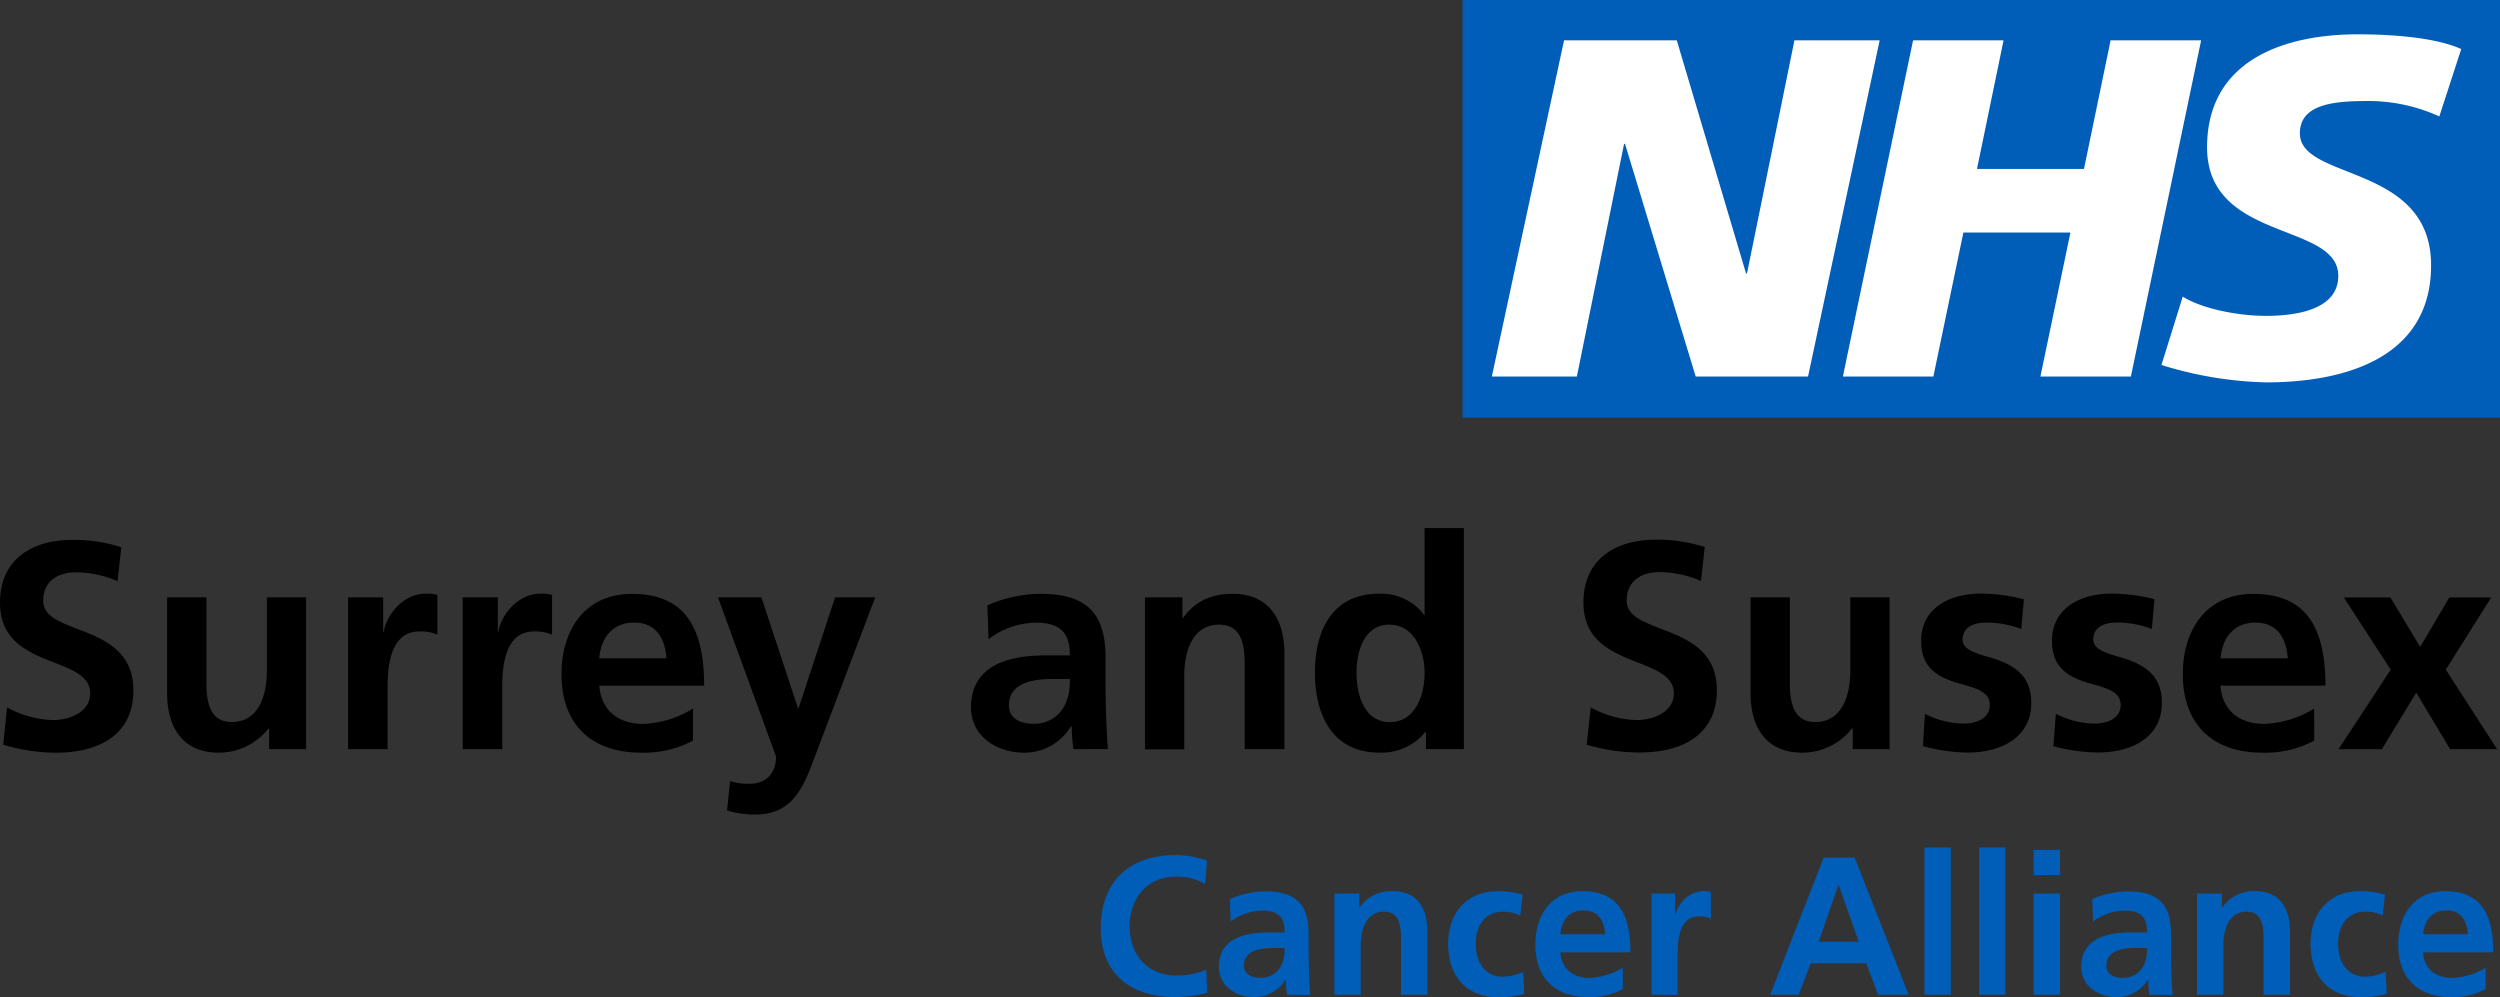
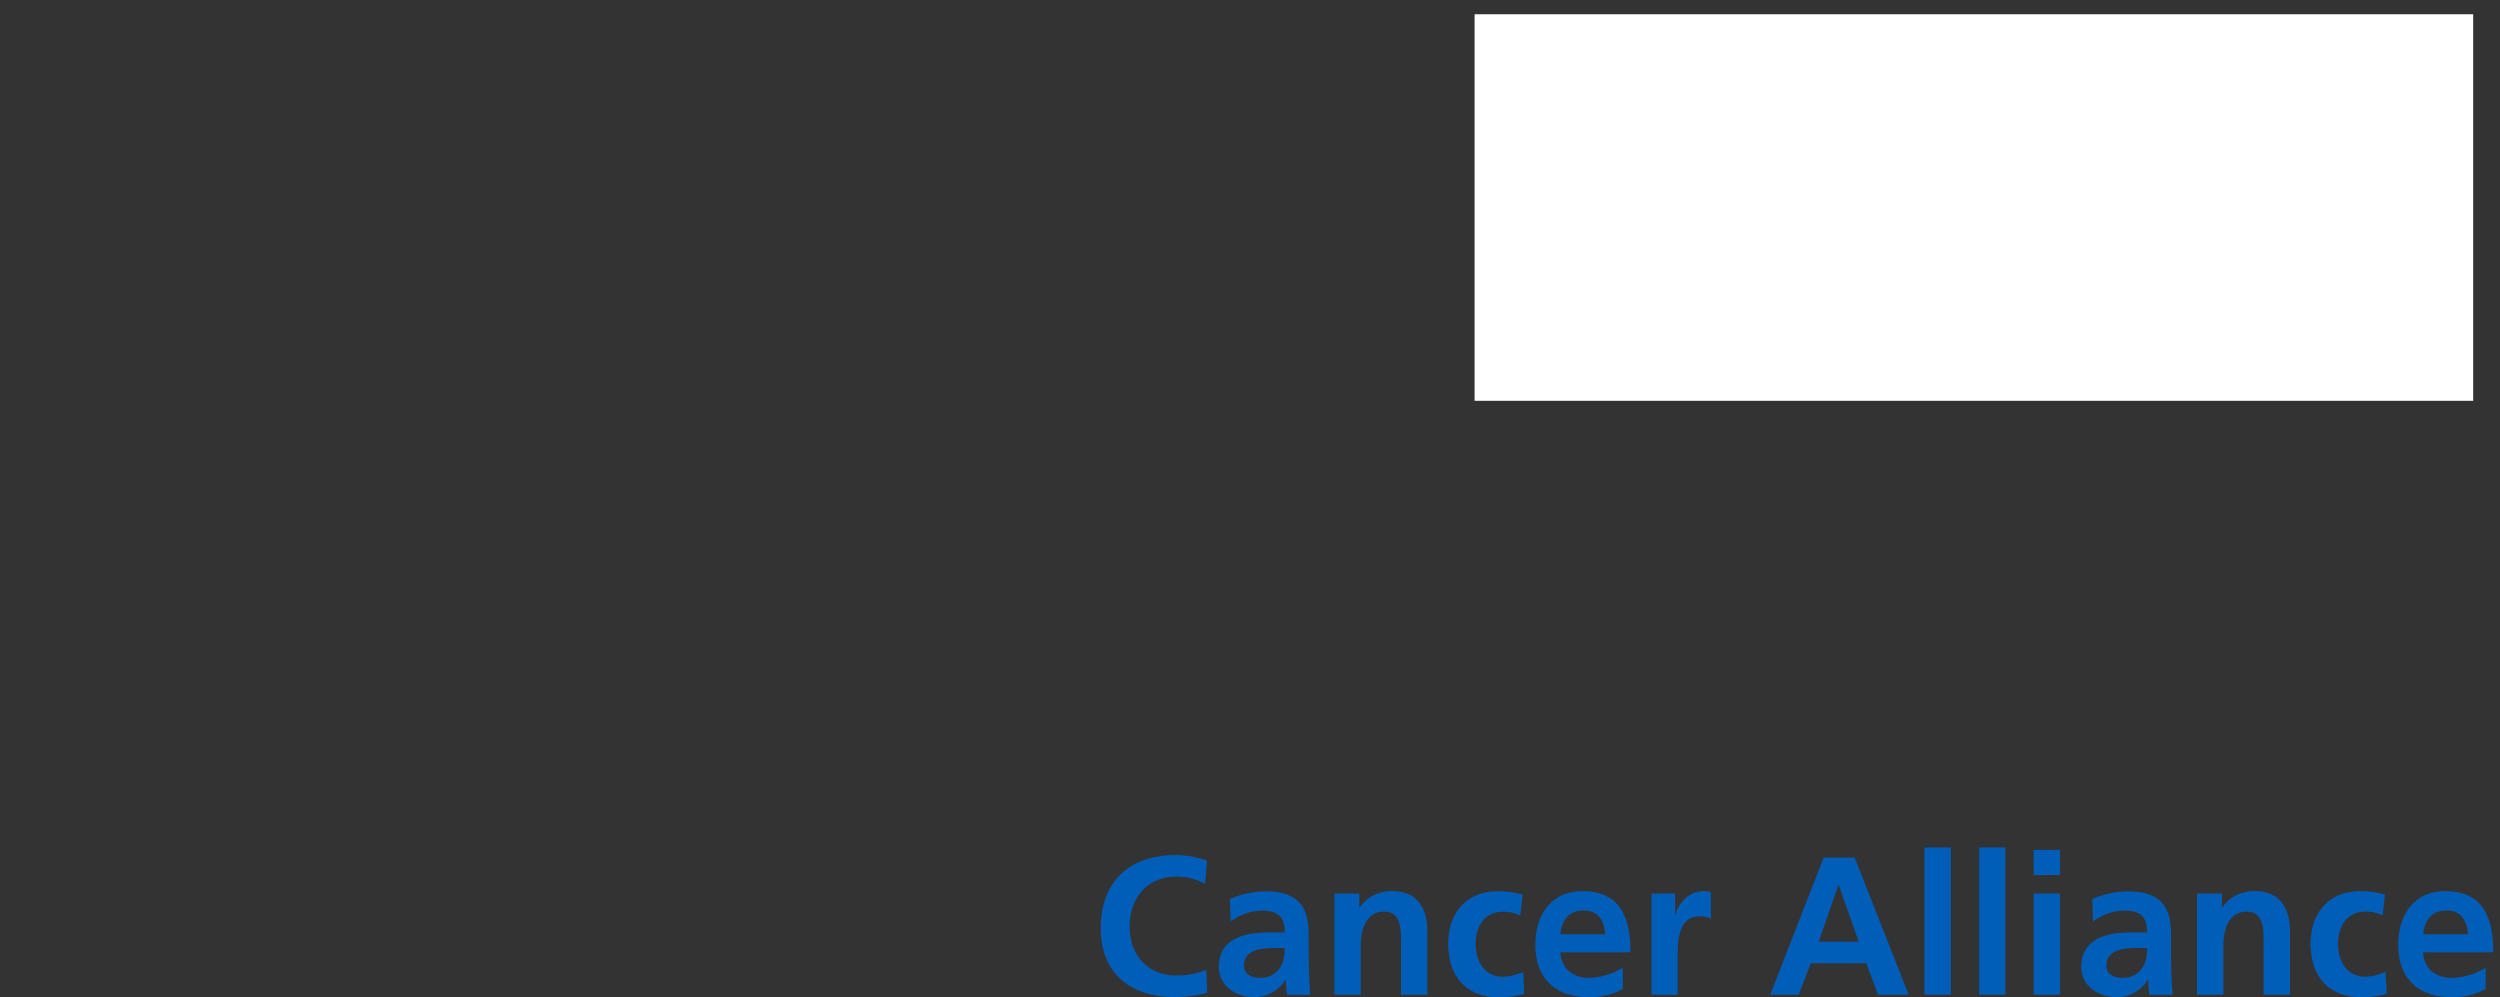
<svg xmlns="http://www.w3.org/2000/svg" viewBox="0 0 508.92 203">
  <rect x="0" y="0" width="508.92" height="203" fill="#333333" stroke="none" />
  <defs>
    <style> .cls-2{fill:#005eb8} </style>
  </defs>
  <g id="Layer_2" data-name="Layer 2">
    <g id="Layer_1-2" data-name="Layer 1">
      <path style="fill:#fff" d="M300.18 2.9h203.28v78.69H300.18z" />
-       <path class="cls-2" d="m501 10.07-4.43 13.63a34.87 34.87 0 0 0-15.18-3.13c-7.29 0-13.21 1.07-13.21 6.57 0 9.7 26.71 6.08 26.71 26.87 0 18.92-17.64 23.83-33.61 23.83A77.42 77.42 0 0 1 440 74.3l4.34-13.93c3.63 2.36 10.94 3.93 16.94 3.93 5.72 0 14.72-1.08 14.72-8.14 0-11-26.71-6.87-26.71-26.17 0-17.66 15.57-23 30.65-23 8.49 0 16.46.89 21.1 3m-52.96-1.78-14.3 68.44h-18.42l6.11-29.31h-21.79l-6.11 29.31h-18.42l14.29-68.44h18.42l-5.41 26.18h21.78l5.42-26.18Zm-65.44 0-14.58 68.44h-22.87L330.8 29.29h-.19L321 76.65h-17.31l14.7-68.44h22.95l14.1 47.46h.19l9.66-47.46ZM508.92 0H297.73v85h211.19Z" />
-       <path d="M1.44 144a20.27 20.27 0 0 0 9.48 2.58c3.06 0 7.44-1.56 7.44-5.4 0-3.18-2.82-4.56-7-6.18C5.82 132.88 0 130.54 0 122.68c0-9 6.78-12.78 14.7-12.78a31.49 31.49 0 0 1 10 1.5l-.78 6.9a21.74 21.74 0 0 0-8.52-1.8c-3.12 0-6.6 1.44-6.6 5.82 0 3.18 3.6 4.38 7.08 5.76 5.64 2.1 11.28 4.68 11.28 12.48 0 8.1-5.76 12.66-15.78 12.66A37.12 37.12 0 0 1 .66 151.6Zm53.34 8.5v-4.2h-.12a12.87 12.87 0 0 1-10.14 4.92c-6.9 0-10.5-4.62-10.5-12.12v-19.5h8v17.64c0 6.18 2.28 7.74 5.22 7.74 4.86 0 7.08-4.5 7.08-10.44V121.6h8v30.9Zm16.08 0v-30.9H78v7h.12c.48-3.24 3.84-7.74 8.52-7.74a7.73 7.73 0 0 1 2.4.24v8.1a8.19 8.19 0 0 0-3.6-.66c-3 0-6.54 1.62-6.54 11.22v12.74Zm23.34 0v-30.9h7.14v7h.12c.48-3.24 3.84-7.74 8.52-7.74a7.73 7.73 0 0 1 2.4.24v8.1a8.19 8.19 0 0 0-3.6-.66c-3 0-6.54 1.62-6.54 11.22v12.74Zm46.86-1.74a21.15 21.15 0 0 1-10.56 2.46c-10.26 0-16.2-5.88-16.2-16 0-8.64 4.5-16.32 14.34-16.32 10.5 0 14.7 6.48 14.7 18.66H122c.36 4.86 3.66 7.8 8.88 7.8a20.81 20.81 0 0 0 10.2-3.12Zm-5.4-16.76c-.3-4.44-2.4-7.26-6.6-7.26-4 0-6.66 2.64-7.08 7.26Zm12.96 25a12 12 0 0 0 4.08.54c3.42 0 5.28-2.34 5.28-5.52l-11.82-32.42H155l7.44 22.56h.12L170 121.6h8.16l-13 34.32c-2.34 6.12-5 9.9-11.58 9.9a20.31 20.31 0 0 1-5.58-.84Zm69.9-6.5a36.12 36.12 0 0 1-.36-4.62H218a11 11 0 0 1-9.54 5.34c-5.58 0-10.8-3.36-10.8-9.24 0-5.34 3.06-10.56 15.12-10.56h5v-.12c0-5.16-2.64-6.54-7-6.54a16.17 16.17 0 0 0-9.54 3.36l-.24-6.9a27.66 27.66 0 0 1 10.74-2.34c9.24 0 13.32 3.72 13.32 13v6.36c0 1.62.12 8.1.48 12.24Zm-.72-14.28h-3.54c-5.7 0-8.88 1.68-8.88 5.34 0 2.4 1.86 3.78 5.1 3.78 3.6 0 7.32-2.46 7.32-8.76Zm35.58 14.28v-17.34c0-4.62-1-8-5.22-8-5.1 0-7.08 4.92-7.08 10.38v15h-8V121.6h7.62v4.2h.12c2.46-3.48 5.88-4.92 10.14-4.92 7.08 0 10.5 4.86 10.5 12.12v19.5Zm36.9 0V149h-.12a11.47 11.47 0 0 1-9.48 4.2c-9.42 0-13-7.68-13-16.26 0-9.36 4.08-16.08 13-16.08a11 11 0 0 1 9.24 4.32h.08V107.5h8v45ZM290 137c0-4.32-2-9.84-7.2-9.84-4.86 0-6.66 5-6.66 9.84 0 4.38 1.56 10 6.78 10s7.08-5.54 7.08-10Zm33.82 7a20.27 20.27 0 0 0 9.48 2.58c3.06 0 7.44-1.56 7.44-5.4 0-3.18-2.82-4.56-7-6.18-5.58-2.16-11.4-4.5-11.4-12.36 0-9 6.78-12.78 14.7-12.78a31.49 31.49 0 0 1 10 1.5l-.78 6.9a21.74 21.74 0 0 0-8.52-1.8c-3.12 0-6.6 1.44-6.6 5.82 0 3.18 3.6 4.38 7.08 5.76 5.64 2.1 11.28 4.68 11.28 12.48 0 8.1-5.76 12.66-15.78 12.66A37.12 37.12 0 0 1 323 151.6Zm53.34 8.5v-4.2H377a12.87 12.87 0 0 1-10.14 4.92c-6.9 0-10.5-4.62-10.5-12.12v-19.5h8v17.64c0 6.18 2.28 7.74 5.22 7.74 4.86 0 7.08-4.5 7.08-10.44V121.6h8v30.9Zm14.7-7.2a17.66 17.66 0 0 0 7.92 2c2.16 0 5.28-.84 5.28-3.78 0-2.58-2.52-3.36-5.76-4.26-5.4-1.44-8.22-3.66-8.22-8.82 0-6.24 5.22-9.6 12.18-9.6A35.55 35.55 0 0 1 412 122l-.54 6.06a19.65 19.65 0 0 0-7.14-1.32c-2.82 0-4.8 1.14-4.8 3.42 0 1.74 1.68 2.58 5.34 3.6 5.76 1.62 8.64 4.2 8.64 9.36 0 6.78-5.82 10.08-13 10.08a36.34 36.34 0 0 1-9.06-1.32Zm26.64 0a17.66 17.66 0 0 0 7.92 2c2.16 0 5.28-.84 5.28-3.78 0-2.58-2.53-3.36-5.76-4.26-5.4-1.44-8.22-3.66-8.22-8.82 0-6.24 5.22-9.6 12.18-9.6a35.48 35.48 0 0 1 8.69 1.14l-.54 6.06a19.64 19.64 0 0 0-7.13-1.32c-2.83 0-4.8 1.14-4.8 3.42 0 1.74 1.67 2.58 5.34 3.6 5.75 1.62 8.63 4.2 8.63 9.36 0 6.78-5.81 10.08-13 10.08a36.34 36.34 0 0 1-9.09-1.28Zm52.61 5.46a21.15 21.15 0 0 1-10.56 2.46c-10.26 0-16.2-5.88-16.2-16 0-8.64 4.5-16.32 14.34-16.32 10.5 0 14.7 6.48 14.7 18.66H452c.36 4.86 3.66 7.8 8.88 7.8a20.81 20.81 0 0 0 10.2-3.12Zm-5.4-16.76c-.3-4.44-2.4-7.26-6.6-7.26-4 0-6.66 2.64-7.08 7.26Zm33.06 18.5-6.9-11.5-7 11.52h-8.82l10.62-16.2-9.54-14.7h9.48l6.06 10.08 5.94-10.08h8.52l-9.24 14.7 10.44 16.2Z" />
      <path class="cls-2" d="M245.75 202.1a28.49 28.49 0 0 1-6.35.88c-9.56 0-15.32-5-15.32-14 0-9.44 5.72-14.92 15.32-14.92a18.45 18.45 0 0 1 6.31 1.16l-.39 4.72a11.55 11.55 0 0 0-6-1.48c-5.64 0-9.36 4.28-9.36 10.12s3.68 10 9.48 10a15.6 15.6 0 0 0 6.12-1.16Zm16.25.4a24.08 24.08 0 0 1-.24-3.08h-.08a7.34 7.34 0 0 1-6.36 3.56c-3.72 0-7.2-2.24-7.2-6.16 0-3.56 2-7 10.08-7h3.32v-.08c0-3.44-1.76-4.36-4.64-4.36a10.78 10.78 0 0 0-6.36 2.24l-.16-4.6a18.44 18.44 0 0 1 7.16-1.56c6.16 0 8.88 2.48 8.88 8.68v4.24c0 1.08.08 5.4.32 8.16Zm-.48-9.52h-2.36c-3.8 0-5.92 1.12-5.92 3.56 0 1.6 1.24 2.52 3.4 2.52 2.4 0 4.88-1.64 4.88-5.84Zm23.68 9.52v-11.56c0-3.08-.64-5.36-3.48-5.36-3.4 0-4.72 3.28-4.72 6.92v10h-5.36v-20.6h5.08v2.8h.08a7.7 7.7 0 0 1 6.76-3.28c4.72 0 7 3.24 7 8.08v13Zm25.08-.2a17.37 17.37 0 0 1-5.28.7c-6.44 0-10.2-4.16-10.2-10.88 0-6.16 3.68-10.68 10-10.68a17.54 17.54 0 0 1 5.16.68l-.48 4.24a8.12 8.12 0 0 0-3.6-.76c-3.36 0-5.48 2.64-5.48 6.52s2 6.72 5.56 6.72a11.31 11.31 0 0 0 4.12-1Zm20.07-.96a14 14 0 0 1-7 1.64c-6.84 0-10.8-3.92-10.8-10.68 0-5.76 3-10.88 9.56-10.88 7 0 9.8 4.32 9.8 12.44h-14.27c.24 3.24 2.44 5.2 5.92 5.2a13.81 13.81 0 0 0 6.79-2.08Zm-3.59-11.16c-.2-3-1.6-4.84-4.4-4.84s-4.44 1.76-4.72 4.84Zm9.44 12.32v-20.6h4.8v4.68c.32-2.16 2.56-5.16 5.68-5.16a5.15 5.15 0 0 1 1.6.16V187a5.46 5.46 0 0 0-2.4-.44c-2 0-4.36 1.08-4.36 7.48v8.48Zm46.11 0-2.39-6.4H368.6l-2.44 6.4h-5.8l10.88-27.92h6.31l11 27.92Zm-8-22.32h-.08l-4 11.52h8.15Zm17.45 22.32v-30h5.36v30Zm11.12 0v-30h5.36v30ZM414 178.14V173h5.36v5.12Zm0 24.36v-20.6h5.36v20.6Zm23.55 0a24.08 24.08 0 0 1-.24-3.08h-.08a7.31 7.31 0 0 1-6.35 3.56c-3.72 0-7.2-2.24-7.2-6.16 0-3.56 2-7 10.08-7h3.32v-.08c0-3.44-1.76-4.36-4.64-4.36a10.78 10.78 0 0 0-6.36 2.24l-.16-4.6a18.44 18.44 0 0 1 7.16-1.56c6.15 0 8.87 2.48 8.87 8.68v4.24c0 1.08.08 5.4.32 8.16Zm-.47-9.52h-2.37c-3.79 0-5.91 1.12-5.91 3.56 0 1.6 1.24 2.52 3.4 2.52 2.4 0 4.88-1.64 4.88-5.84Zm23.71 9.52v-11.56c0-3.08-.63-5.36-3.47-5.36-3.4 0-4.72 3.28-4.72 6.92v10h-5.36v-20.6h5.08v2.8h.08a7.7 7.7 0 0 1 6.76-3.28c4.71 0 7 3.24 7 8.08v13Zm25.08-.2a17.37 17.37 0 0 1-5.32.68c-6.43 0-10.19-4.16-10.19-10.88 0-6.16 3.68-10.68 10-10.68a17.51 17.51 0 0 1 5.15.68l-.48 4.24a8.09 8.09 0 0 0-3.6-.76c-3.35 0-5.47 2.64-5.47 6.52s2 6.72 5.55 6.72a11.31 11.31 0 0 0 4.12-1Zm20.13-.96a14.08 14.08 0 0 1-7 1.64c-6.84 0-10.8-3.92-10.8-10.68 0-5.76 3-10.88 9.55-10.88 7 0 9.8 4.32 9.8 12.44h-14.31c.24 3.24 2.43 5.2 5.91 5.2A13.88 13.88 0 0 0 506 197Zm-3.6-11.16c-.2-3-1.6-4.84-4.39-4.84s-4.44 1.76-4.72 4.84Z" />
    </g>
  </g>
</svg>